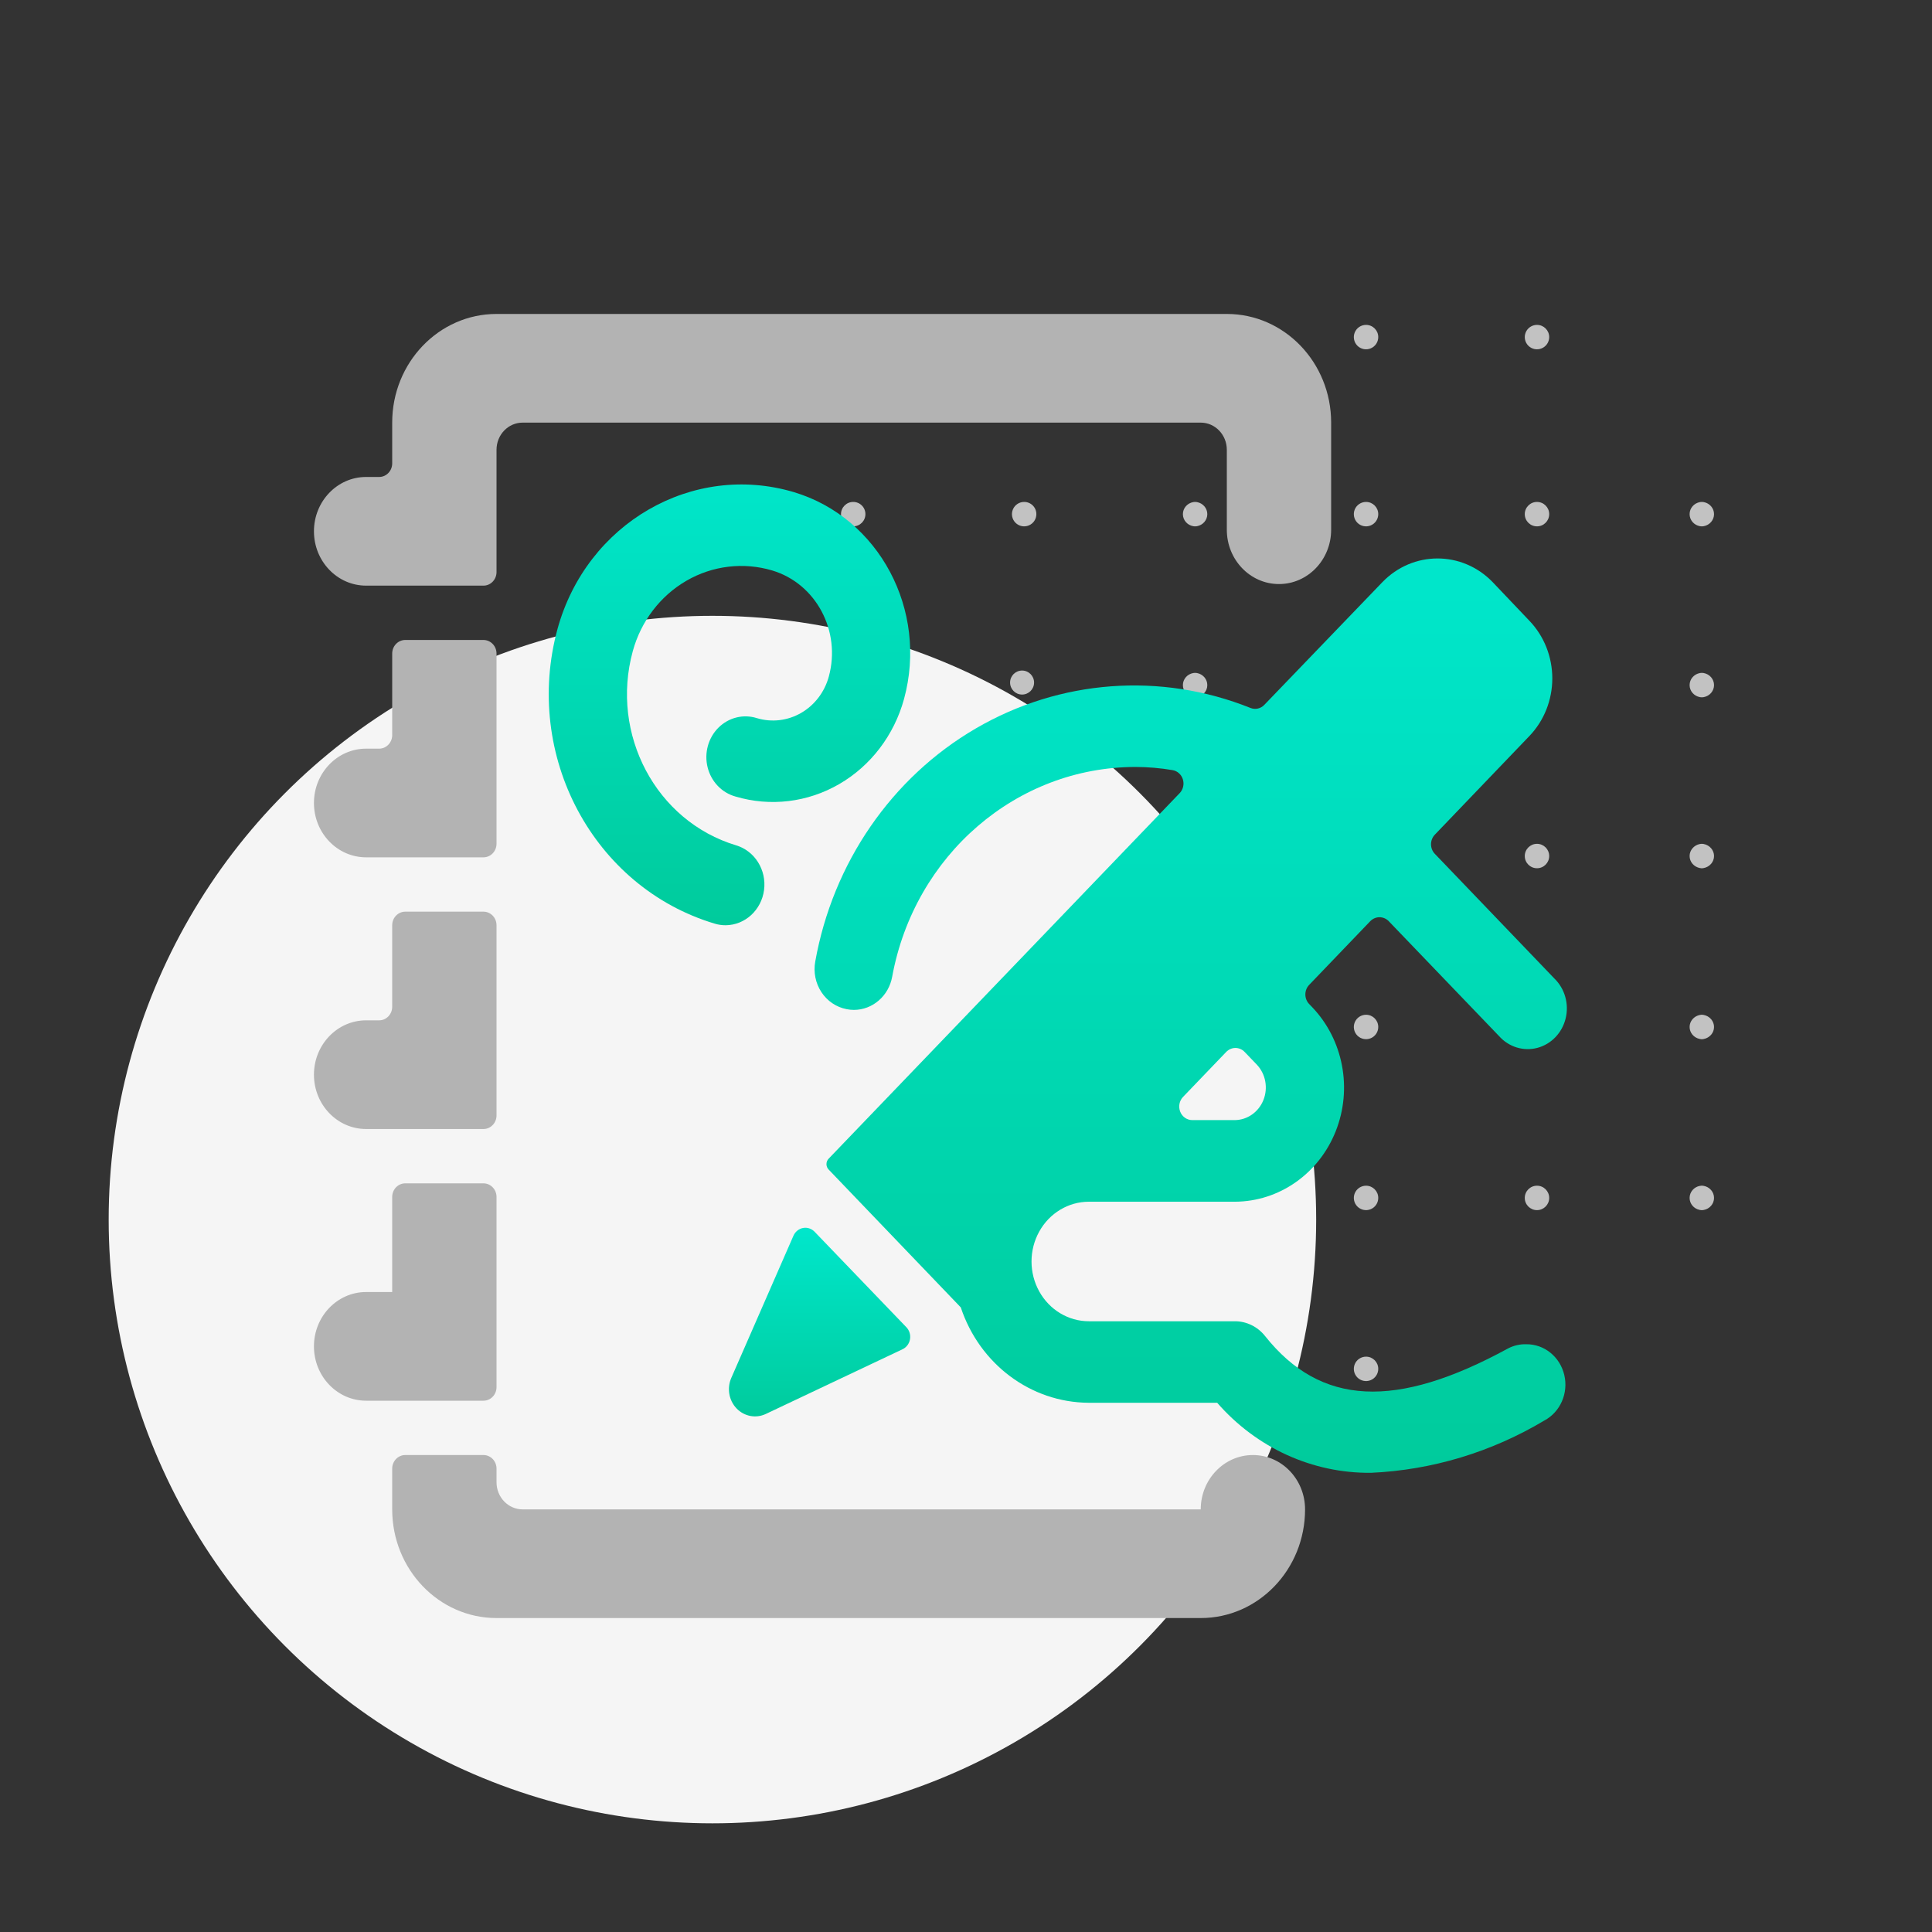
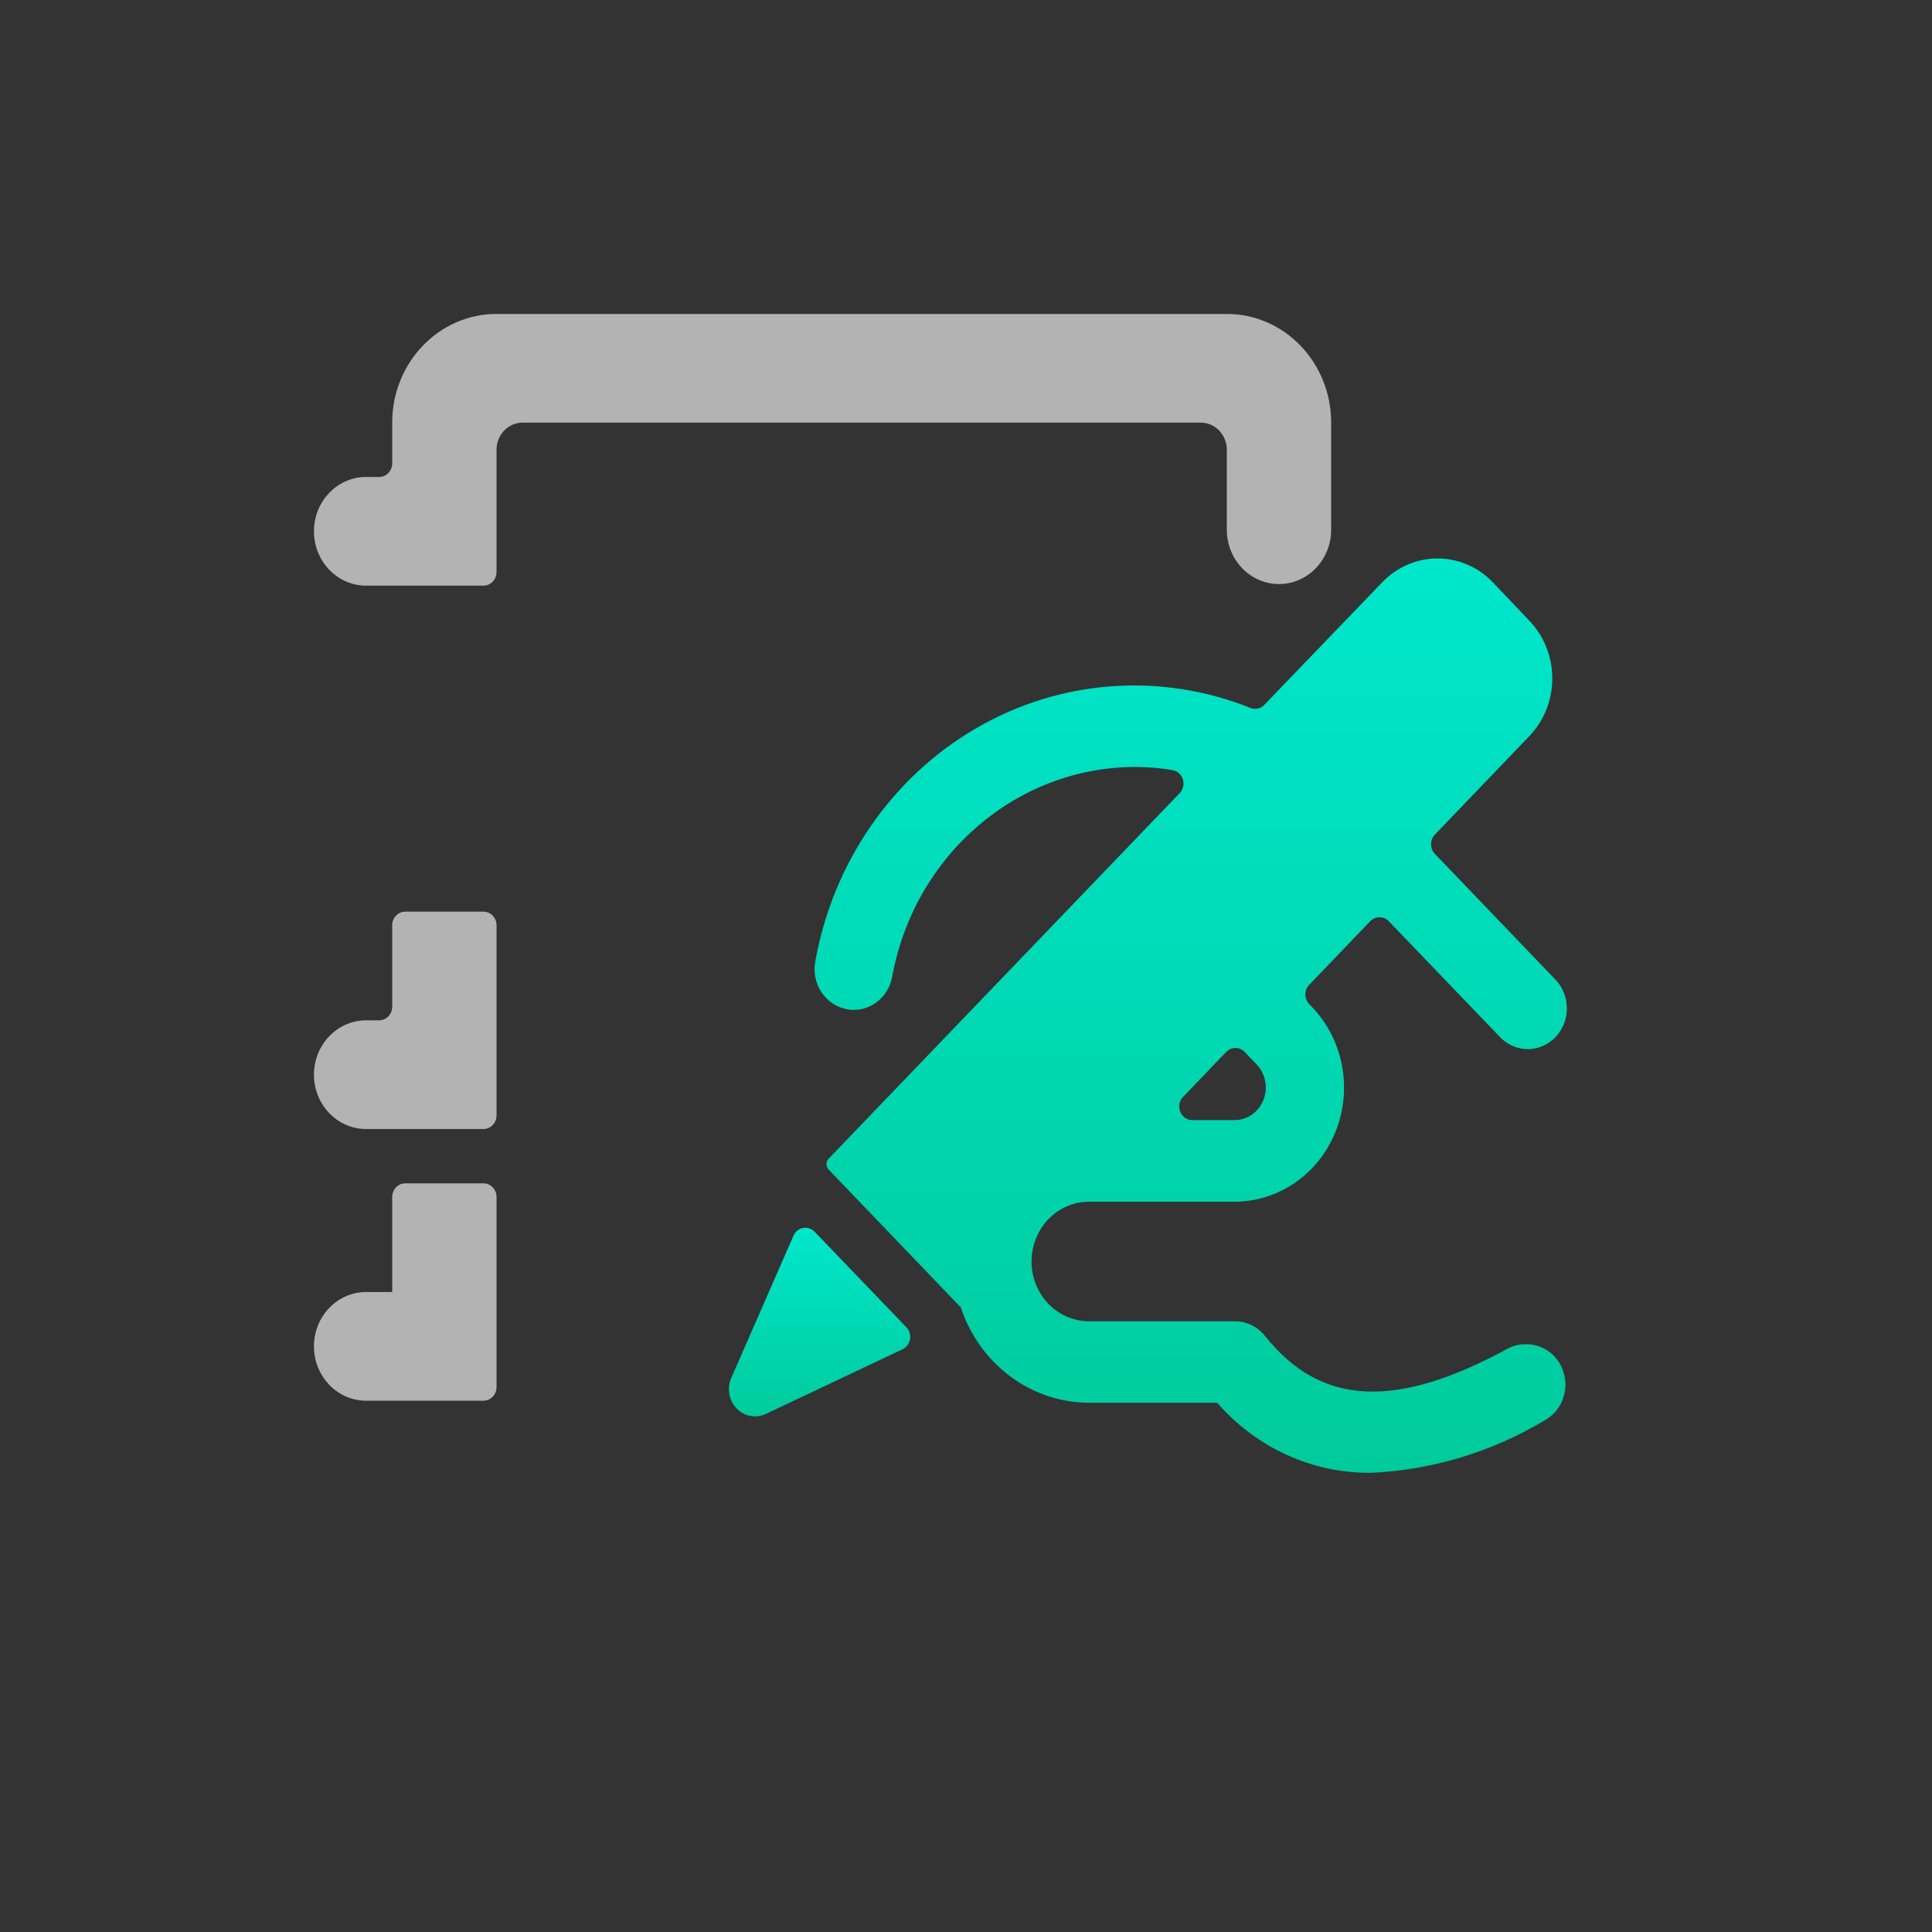
<svg xmlns="http://www.w3.org/2000/svg" width="160px" height="160px" viewBox="0 0 160 160" version="1.1">
  <rect x="0" y="0" width="160" height="160" fill="#333333" stroke="none" />
  <title>Planners want control</title>
  <desc>Created with Sketch.</desc>
  <defs>
    <linearGradient x1="50%" y1="0%" x2="50%" y2="100%" id="linearGradient-1">
      <stop stop-color="#00E7CC" offset="0%" />
      <stop stop-color="#00CB9C" offset="100%" />
    </linearGradient>
    <linearGradient x1="50%" y1="0%" x2="50%" y2="100%" id="linearGradient-2">
      <stop stop-color="#00E7CC" offset="0%" />
      <stop stop-color="#00CB9C" offset="100%" />
    </linearGradient>
    <linearGradient x1="50%" y1="0%" x2="50%" y2="100%" id="linearGradient-3">
      <stop stop-color="#00E7CC" offset="0%" />
      <stop stop-color="#00CB9C" offset="100%" />
    </linearGradient>
  </defs>
  <g id="Planners-want-control" stroke="none" stroke-width="1" fill="none" fill-rule="evenodd">
-     <path d="M70.659,112.352 C70.928,112.351 71.185,112.457 71.375,112.647 C71.565,112.837 71.671,113.095 71.67,113.363 C71.67,113.922 71.218,114.374 70.659,114.374 C70.101,114.374 69.648,113.922 69.648,113.363 C69.648,112.805 70.101,112.352 70.659,112.352 Z M99.022,112.352 L99.137,112.369 C99.625,112.465 99.984,112.877 99.984,113.363 C99.984,113.849 99.625,114.261 99.137,114.358 L99.022,114.374 L98.924,114.374 L98.809,114.358 C98.321,114.261 97.962,113.849 97.962,113.363 C97.962,112.877 98.321,112.465 98.809,112.369 L98.924,112.352 L99.022,112.352 Z M127.286,112.352 C127.845,112.352 128.298,112.805 128.298,113.363 C128.298,113.922 127.845,114.374 127.286,114.374 C126.728,114.374 126.275,113.922 126.275,113.363 C126.275,112.805 126.728,112.352 127.286,112.352 Z M113.133,112.352 C113.69,112.354 114.141,112.806 114.141,113.363 C114.141,113.772 113.894,114.141 113.516,114.298 C113.138,114.454 112.702,114.367 112.413,114.077 C112.125,113.787 112.039,113.352 112.196,112.974 C112.354,112.596 112.723,112.351 113.133,112.352 Z M84.816,112.352 C85.084,112.351 85.342,112.457 85.532,112.647 C85.722,112.837 85.828,113.095 85.827,113.363 C85.827,113.772 85.581,114.141 85.203,114.297 C84.825,114.454 84.39,114.367 84.101,114.078 C83.812,113.789 83.725,113.354 83.882,112.976 C84.038,112.598 84.407,112.352 84.816,112.352 Z M99.021,98.195 L99.136,98.21 C99.622,98.3 99.984,98.715 99.984,99.206 C99.984,99.698 99.622,100.113 99.136,100.203 L99.021,100.218 L98.924,100.218 L98.81,100.203 C98.323,100.113 97.962,99.698 97.962,99.206 C97.962,98.715 98.323,98.3 98.81,98.21 L98.924,98.195 L99.021,98.195 Z M70.659,98.195 C70.928,98.194 71.185,98.301 71.375,98.49 C71.565,98.68 71.671,98.938 71.67,99.206 C71.67,99.765 71.218,100.218 70.659,100.218 C70.101,100.218 69.648,99.765 69.648,99.206 C69.648,98.648 70.101,98.195 70.659,98.195 Z M56.502,98.195 C56.771,98.194 57.029,98.301 57.218,98.49 C57.408,98.68 57.514,98.938 57.514,99.206 C57.514,99.765 57.061,100.218 56.502,100.218 C55.944,100.218 55.491,99.765 55.491,99.206 C55.491,98.648 55.944,98.195 56.502,98.195 Z M140.986,98.195 L141.1,98.21 C141.587,98.3 141.949,98.715 141.949,99.206 C141.949,99.698 141.587,100.113 141.1,100.203 L140.986,100.218 L140.889,100.218 L140.775,100.203 C140.288,100.113 139.926,99.698 139.926,99.206 C139.926,98.715 140.288,98.3 140.775,98.21 L140.889,98.195 L140.986,98.195 Z M113.133,98.195 C113.69,98.197 114.141,98.649 114.141,99.206 C114.141,99.616 113.894,99.985 113.516,100.141 C113.138,100.297 112.702,100.21 112.413,99.92 C112.125,99.63 112.039,99.195 112.196,98.817 C112.354,98.44 112.723,98.194 113.133,98.195 Z M127.286,98.195 C127.845,98.195 128.298,98.648 128.298,99.206 C128.298,99.765 127.845,100.218 127.286,100.218 C126.728,100.218 126.275,99.765 126.275,99.206 C126.275,98.648 126.728,98.195 127.286,98.195 Z M84.66,98.127 C85.208,98.131 85.65,98.58 85.645,99.129 C85.641,99.678 85.193,100.119 84.644,100.115 C84.095,100.11 83.654,99.662 83.658,99.113 C83.662,98.564 84.111,98.123 84.66,98.127 Z M140.987,84.038 L141.102,84.055 C141.59,84.152 141.949,84.564 141.949,85.05 C141.949,85.535 141.59,85.948 141.102,86.044 L140.987,86.061 L140.888,86.061 L140.773,86.044 C140.285,85.948 139.926,85.535 139.926,85.05 C139.926,84.564 140.285,84.152 140.773,84.055 L140.888,84.038 L140.987,84.038 Z M99.022,84.038 L99.137,84.055 C99.625,84.152 99.984,84.564 99.984,85.05 C99.984,85.535 99.625,85.948 99.137,86.044 L99.022,86.061 L98.924,86.061 L98.809,86.044 C98.321,85.948 97.962,85.535 97.962,85.05 C97.962,84.564 98.321,84.152 98.809,84.055 L98.924,84.038 L99.022,84.038 Z M127.286,84.038 C127.845,84.038 128.298,84.491 128.298,85.05 C128.298,85.608 127.845,86.061 127.286,86.061 C126.728,86.061 126.275,85.608 126.275,85.05 C126.275,84.491 126.728,84.038 127.286,84.038 Z M70.659,84.038 C70.928,84.038 71.185,84.144 71.375,84.334 C71.565,84.523 71.671,84.781 71.67,85.05 C71.67,85.608 71.218,86.061 70.659,86.061 C70.101,86.061 69.648,85.608 69.648,85.05 C69.648,84.491 70.101,84.038 70.659,84.038 Z M56.502,84.038 C56.771,84.038 57.029,84.144 57.218,84.334 C57.408,84.523 57.514,84.781 57.514,85.05 C57.514,85.608 57.061,86.061 56.502,86.061 C55.944,86.061 55.491,85.608 55.491,85.05 C55.491,84.491 55.944,84.038 56.502,84.038 Z M113.133,84.038 C113.69,84.04 114.141,84.492 114.141,85.05 C114.141,85.459 113.894,85.828 113.516,85.984 C113.138,86.14 112.702,86.053 112.413,85.764 C112.125,85.474 112.039,85.038 112.196,84.66 C112.354,84.283 112.723,84.037 113.133,84.038 Z M84.657,83.914 C85.206,83.918 85.647,84.367 85.643,84.916 C85.638,85.465 85.19,85.906 84.641,85.902 C84.093,85.898 83.651,85.449 83.656,84.9 C83.66,84.351 84.108,83.91 84.657,83.914 Z M56.502,69.882 C56.771,69.881 57.029,69.987 57.218,70.177 C57.408,70.367 57.514,70.624 57.514,70.893 C57.514,71.451 57.061,71.904 56.502,71.904 C55.944,71.904 55.491,71.451 55.491,70.893 C55.491,70.334 55.944,69.882 56.502,69.882 Z M113.133,69.882 C113.69,69.883 114.141,70.336 114.141,70.893 C114.141,71.302 113.894,71.671 113.516,71.827 C113.138,71.984 112.702,71.897 112.413,71.607 C112.125,71.317 112.039,70.881 112.196,70.504 C112.354,70.126 112.723,69.88 113.133,69.882 Z M127.286,69.882 C127.845,69.882 128.298,70.334 128.298,70.893 C128.298,71.451 127.845,71.904 127.286,71.904 C126.728,71.904 126.275,71.451 126.275,70.893 C126.275,70.334 126.728,69.882 127.286,69.882 Z M70.659,69.882 C70.928,69.881 71.185,69.987 71.375,70.177 C71.565,70.367 71.671,70.624 71.67,70.893 C71.67,71.451 71.218,71.904 70.659,71.904 C70.101,71.904 69.648,71.451 69.648,70.893 C69.648,70.334 70.101,69.882 70.659,69.882 Z M99.022,69.882 L99.137,69.898 C99.625,69.995 99.984,70.407 99.984,70.893 C99.984,71.379 99.625,71.791 99.137,71.887 L99.022,71.904 L98.924,71.904 L98.809,71.887 C98.321,71.791 97.962,71.379 97.962,70.893 C97.962,70.407 98.321,69.995 98.809,69.898 L98.924,69.882 L99.022,69.882 Z M84.816,69.882 C85.084,69.881 85.342,69.987 85.532,70.177 C85.722,70.367 85.828,70.624 85.827,70.893 C85.827,71.302 85.581,71.67 85.203,71.827 C84.825,71.984 84.39,71.897 84.101,71.608 C83.812,71.319 83.725,70.884 83.882,70.506 C84.038,70.128 84.407,69.882 84.816,69.882 Z M140.987,69.882 L141.102,69.898 C141.59,69.995 141.949,70.407 141.949,70.893 C141.949,71.379 141.59,71.791 141.102,71.887 L140.987,71.904 L140.888,71.904 L140.773,71.887 C140.285,71.791 139.926,71.379 139.926,70.893 C139.926,70.407 140.285,69.995 140.773,69.898 L140.888,69.882 L140.987,69.882 Z M140.986,55.725 L141.1,55.74 C141.587,55.83 141.949,56.244 141.949,56.736 C141.949,57.228 141.587,57.642 141.1,57.732 L140.986,57.747 L140.889,57.747 L140.775,57.732 C140.288,57.642 139.926,57.228 139.926,56.736 C139.926,56.244 140.288,55.83 140.775,55.74 L140.889,55.725 L140.986,55.725 Z M127.286,55.725 C127.845,55.725 128.298,56.178 128.298,56.736 C128.298,57.294 127.845,57.747 127.286,57.747 C126.728,57.747 126.275,57.294 126.275,56.736 C126.275,56.178 126.728,55.725 127.286,55.725 Z M99.021,55.725 L99.136,55.74 C99.622,55.83 99.984,56.244 99.984,56.736 C99.984,57.228 99.622,57.642 99.136,57.732 L99.021,57.747 L98.924,57.747 L98.81,57.732 C98.323,57.642 97.962,57.228 97.962,56.736 C97.962,56.244 98.323,55.83 98.81,55.74 L98.924,55.725 L99.021,55.725 Z M70.659,55.725 C70.928,55.724 71.185,55.83 71.375,56.02 C71.565,56.21 71.671,56.468 71.67,56.736 C71.67,57.294 71.218,57.747 70.659,57.747 C70.101,57.747 69.648,57.294 69.648,56.736 C69.648,56.178 70.101,55.725 70.659,55.725 Z M113.133,55.725 C113.69,55.727 114.141,56.179 114.141,56.736 C114.141,57.145 113.894,57.514 113.516,57.671 C113.138,57.827 112.702,57.74 112.413,57.45 C112.125,57.16 112.039,56.725 112.196,56.347 C112.354,55.969 112.723,55.724 113.133,55.725 Z M56.502,55.725 C56.771,55.724 57.029,55.83 57.218,56.02 C57.408,56.21 57.514,56.468 57.514,56.736 C57.514,57.294 57.061,57.747 56.502,57.747 C55.944,57.747 55.491,57.294 55.491,56.736 C55.491,56.178 55.944,55.725 56.502,55.725 Z M84.652,55.532 C85.201,55.537 85.642,55.985 85.638,56.534 C85.634,57.083 85.185,57.524 84.636,57.52 C84.088,57.516 83.646,57.067 83.651,56.518 C83.655,55.969 84.104,55.528 84.652,55.532 Z M113.133,41.568 C113.69,41.57 114.141,42.022 114.141,42.579 C114.141,42.988 113.894,43.357 113.516,43.514 C113.138,43.67 112.702,43.583 112.413,43.293 C112.125,43.003 112.039,42.568 112.196,42.19 C112.354,41.812 112.723,41.567 113.133,41.568 Z M70.659,41.568 C70.928,41.567 71.185,41.673 71.375,41.863 C71.565,42.053 71.671,42.311 71.67,42.579 C71.67,43.138 71.218,43.59 70.659,43.59 C70.101,43.59 69.648,43.138 69.648,42.579 C69.648,42.021 70.101,41.568 70.659,41.568 Z M84.816,41.568 C85.084,41.567 85.342,41.673 85.532,41.863 C85.722,42.053 85.828,42.311 85.827,42.579 C85.827,42.988 85.581,43.357 85.203,43.513 C84.825,43.67 84.39,43.583 84.101,43.294 C83.812,43.005 83.725,42.57 83.882,42.192 C84.038,41.814 84.407,41.568 84.816,41.568 Z M56.502,41.568 C56.771,41.567 57.029,41.673 57.218,41.863 C57.408,42.053 57.514,42.311 57.514,42.579 C57.514,43.138 57.061,43.59 56.502,43.59 C55.944,43.59 55.491,43.138 55.491,42.579 C55.491,42.021 55.944,41.568 56.502,41.568 Z M99.021,41.568 L99.136,41.583 C99.622,41.673 99.984,42.088 99.984,42.579 C99.984,43.071 99.622,43.485 99.136,43.576 L99.021,43.59 L98.924,43.59 L98.81,43.576 C98.323,43.485 97.962,43.071 97.962,42.579 C97.962,42.088 98.323,41.673 98.81,41.583 L98.924,41.568 L99.021,41.568 Z M127.286,41.568 C127.845,41.568 128.298,42.021 128.298,42.579 C128.298,43.138 127.845,43.59 127.286,43.59 C126.728,43.59 126.275,43.138 126.275,42.579 C126.275,42.021 126.728,41.568 127.286,41.568 Z M140.986,41.568 L141.1,41.583 C141.587,41.673 141.949,42.088 141.949,42.579 C141.949,43.071 141.587,43.485 141.1,43.576 L140.986,43.59 L140.889,43.59 L140.775,43.576 C140.288,43.485 139.926,43.071 139.926,42.579 C139.926,42.088 140.288,41.673 140.775,41.583 L140.889,41.568 L140.986,41.568 Z M127.286,26.906 C127.845,26.906 128.298,27.358 128.298,27.917 C128.298,28.326 128.051,28.694 127.673,28.851 C127.296,29.008 126.861,28.921 126.571,28.632 C126.282,28.343 126.196,27.908 126.352,27.53 C126.509,27.152 126.877,26.906 127.286,26.906 Z M84.816,26.906 C85.084,26.905 85.342,27.011 85.532,27.201 C85.722,27.391 85.828,27.648 85.827,27.917 C85.827,28.326 85.581,28.694 85.203,28.851 C84.825,29.008 84.39,28.921 84.101,28.632 C83.812,28.343 83.725,27.908 83.882,27.53 C84.038,27.152 84.407,26.906 84.816,26.906 Z M113.133,26.906 C113.69,26.907 114.141,27.36 114.141,27.917 C114.141,28.326 113.894,28.695 113.516,28.851 C113.138,29.008 112.702,28.921 112.413,28.631 C112.125,28.341 112.039,27.905 112.196,27.528 C112.354,27.15 112.723,26.904 113.133,26.906 Z M70.659,26.906 C70.928,26.905 71.185,27.011 71.375,27.201 C71.565,27.391 71.671,27.648 71.67,27.917 C71.67,28.326 71.424,28.694 71.046,28.851 C70.668,29.008 70.233,28.921 69.944,28.632 C69.655,28.343 69.568,27.908 69.725,27.53 C69.882,27.152 70.25,26.906 70.659,26.906 Z M99.021,26.906 L99.136,26.921 C99.622,27.011 99.984,27.425 99.984,27.917 C99.984,28.408 99.622,28.823 99.136,28.913 L99.021,28.928 L98.924,28.928 L98.81,28.913 C98.323,28.823 97.962,28.408 97.962,27.917 C97.962,27.425 98.323,27.011 98.81,26.921 L98.924,26.906 L99.021,26.906 Z" id="Combined-Shape" fill="#C2C2C2" fill-rule="nonzero" />
-     <circle id="Oval" fill="#F5F5F5" cx="59" cy="101" r="50" />
    <g id="Group" transform="translate(26, 26)" fill-rule="nonzero">
      <g id="design-draw">
-         <path d="M77.76,94.5 C75.374,94.5 73.44,96.515 73.44,99 L17.28,99 C16.087,99 15.12,97.993 15.12,96.75 L15.12,95.625 C15.12,95.004 14.636,94.5 14.04,94.5 L7.56,94.5 C6.964,94.5 6.48,95.004 6.48,95.625 L6.48,99 C6.48,103.971 10.348,108 15.12,108 L73.44,108 C78.212,108 82.08,103.971 82.08,99 C82.08,96.515 80.146,94.5 77.76,94.5 Z" id="Shape" fill="#B3B3B3" />
        <path d="M14.04,22.5 C14.636,22.5 15.12,21.996 15.12,21.375 L15.12,11.25 C15.12,10.007 16.087,9 17.28,9 L73.44,9 C74.633,9 75.6,10.007 75.6,11.25 L75.6,17.869 C75.6,20.355 77.534,22.369 79.92,22.369 C82.306,22.369 84.24,20.355 84.24,17.869 L84.24,9 C84.24,4.029 80.372,0 75.6,0 L15.12,0 C10.348,0 6.48,4.029 6.48,9 L6.48,12.375 C6.48,12.996 5.996,13.5 5.4,13.5 L4.32,13.5 C1.934,13.5 0,15.515 0,18 C0,20.485 1.934,22.5 4.32,22.5 L14.04,22.5 Z" id="Shape" fill="#B3B3B3" />
-         <path d="M14.04,45 C14.636,45 15.12,44.496 15.12,43.875 L15.12,28.125 C15.12,27.504 14.636,27 14.04,27 L7.56,27 C6.964,27 6.48,27.504 6.48,28.125 L6.48,34.875 C6.48,35.496 5.996,36 5.4,36 L4.32,36 C1.934,36 0,38.015 0,40.5 C0,42.985 1.934,45 4.32,45 L14.04,45 Z" id="Shape" fill="#B3B3B3" />
        <path d="M14.04,67.5 C14.636,67.5 15.12,66.996 15.12,66.375 L15.12,50.625 C15.12,50.004 14.636,49.5 14.04,49.5 L7.56,49.5 C6.964,49.5 6.48,50.004 6.48,50.625 L6.48,57.375 C6.48,57.996 5.996,58.5 5.4,58.5 L4.32,58.5 C1.934,58.5 0,60.515 0,63 C0,65.485 1.934,67.5 4.32,67.5 L14.04,67.5 Z" id="Shape" fill="#B3B3B3" />
        <path d="M14.04,90 C14.636,90 15.12,89.496 15.12,88.875 L15.12,73.125 C15.12,72.504 14.636,72 14.04,72 L7.56,72 C6.964,72 6.48,72.504 6.48,73.125 L6.48,81 L4.32,81 C1.934,81 0,83.015 0,85.5 C0,87.985 1.934,90 4.32,90 L14.04,90 Z" id="Shape" fill="#B3B3B3" />
-         <path d="M42.638,30.033 C42.289,31.312 41.465,32.393 40.349,33.039 C39.233,33.685 37.917,33.842 36.69,33.475 C35.569,33.117 34.349,33.417 33.5,34.26 C32.652,35.104 32.308,36.36 32.6,37.543 C32.892,38.726 33.776,39.652 34.91,39.965 C37.789,40.822 40.878,40.453 43.495,38.938 C46.113,37.423 48.046,34.887 48.868,31.887 C50.878,24.533 46.798,16.871 39.744,14.755 C31.341,12.266 22.589,17.327 20.174,26.073 C17.308,36.562 23.135,47.489 33.199,50.495 C33.49,50.582 33.791,50.626 34.093,50.625 C35.704,50.611 37.059,49.367 37.276,47.705 C37.493,46.043 36.505,44.467 34.957,44.005 C28.342,42.014 24.518,34.826 26.404,27.927 C27.084,25.446 28.683,23.347 30.849,22.094 C33.014,20.841 35.569,20.535 37.951,21.244 C41.573,22.326 43.671,26.258 42.638,30.033 Z" id="Shape" fill="url(#linearGradient-1)" />
        <path d="M41.446,75.992 C41.195,75.741 40.844,75.631 40.502,75.696 C40.16,75.761 39.868,75.993 39.718,76.32 L34.56,88.119 C34.188,88.973 34.363,89.977 34.999,90.64 C35.636,91.303 36.6,91.486 37.42,91.098 L48.743,85.739 C49.067,85.587 49.298,85.279 49.362,84.915 C49.426,84.551 49.314,84.177 49.062,83.916 L41.446,75.992 Z" id="Shape" fill="url(#linearGradient-2)" />
        <path d="M100.41,85.325 C99.888,85.307 99.37,85.425 98.902,85.666 C89.58,90.751 83.372,90.427 78.767,84.645 C78.152,83.87 77.238,83.422 76.274,83.421 L64.178,83.421 C62.48,83.421 60.911,82.478 60.063,80.946 C59.214,79.414 59.214,77.528 60.063,75.996 C60.911,74.464 62.48,73.521 64.178,73.521 L76.274,73.521 C79.93,73.505 83.219,71.205 84.618,67.686 C86.016,64.168 85.251,60.119 82.676,57.416 L82.421,57.15 C82.218,56.94 82.104,56.654 82.104,56.356 C82.104,56.058 82.218,55.772 82.421,55.562 L87.48,50.288 C87.904,49.852 88.585,49.852 89.009,50.288 L98.15,59.809 C98.958,60.712 100.175,61.084 101.323,60.779 C102.47,60.473 103.367,59.54 103.66,58.344 C103.953,57.148 103.596,55.881 102.73,55.039 L92.828,44.712 C92.625,44.502 92.511,44.216 92.511,43.918 C92.511,43.62 92.625,43.334 92.828,43.123 L100.656,34.956 C101.872,33.69 102.555,31.972 102.555,30.181 C102.555,28.391 101.872,26.673 100.656,25.407 L97.632,22.226 C95.102,19.59 91,19.59 88.469,22.226 L78.706,32.373 C78.407,32.687 77.958,32.788 77.561,32.63 C70.112,29.647 61.776,30.269 54.811,34.327 C47.847,38.385 42.974,45.458 41.515,53.631 C41.355,54.512 41.538,55.423 42.025,56.163 C42.511,56.903 43.261,57.41 44.107,57.573 C44.306,57.614 44.509,57.635 44.712,57.636 C46.267,57.633 47.601,56.479 47.887,54.886 C49.735,44.807 58.197,37.516 68.049,37.517 C69.072,37.519 70.093,37.607 71.103,37.778 C71.504,37.844 71.835,38.14 71.96,38.543 C72.085,38.945 71.983,39.387 71.695,39.685 L42.625,69.957 C42.509,70.075 42.444,70.238 42.444,70.407 C42.444,70.576 42.509,70.739 42.625,70.857 L53.568,82.273 C55.129,86.976 59.367,90.141 64.143,90.171 L74.801,90.171 C78.058,93.91 82.694,96.021 87.54,95.972 C92.586,95.746 97.506,94.263 101.887,91.647 C103.216,90.942 103.904,89.377 103.547,87.868 C103.19,86.36 101.884,85.306 100.392,85.325 L100.41,85.325 Z M75.548,61.119 C75.751,60.907 76.026,60.788 76.313,60.788 C76.6,60.788 76.875,60.907 77.077,61.119 L78.097,62.181 C78.818,62.954 79.028,64.1 78.632,65.096 C78.236,66.092 77.309,66.747 76.274,66.762 L72.74,66.762 C72.303,66.763 71.908,66.489 71.741,66.068 C71.573,65.647 71.666,65.162 71.976,64.841 L75.548,61.119 Z" id="Shape" fill="url(#linearGradient-3)" />
      </g>
    </g>
  </g>
</svg>